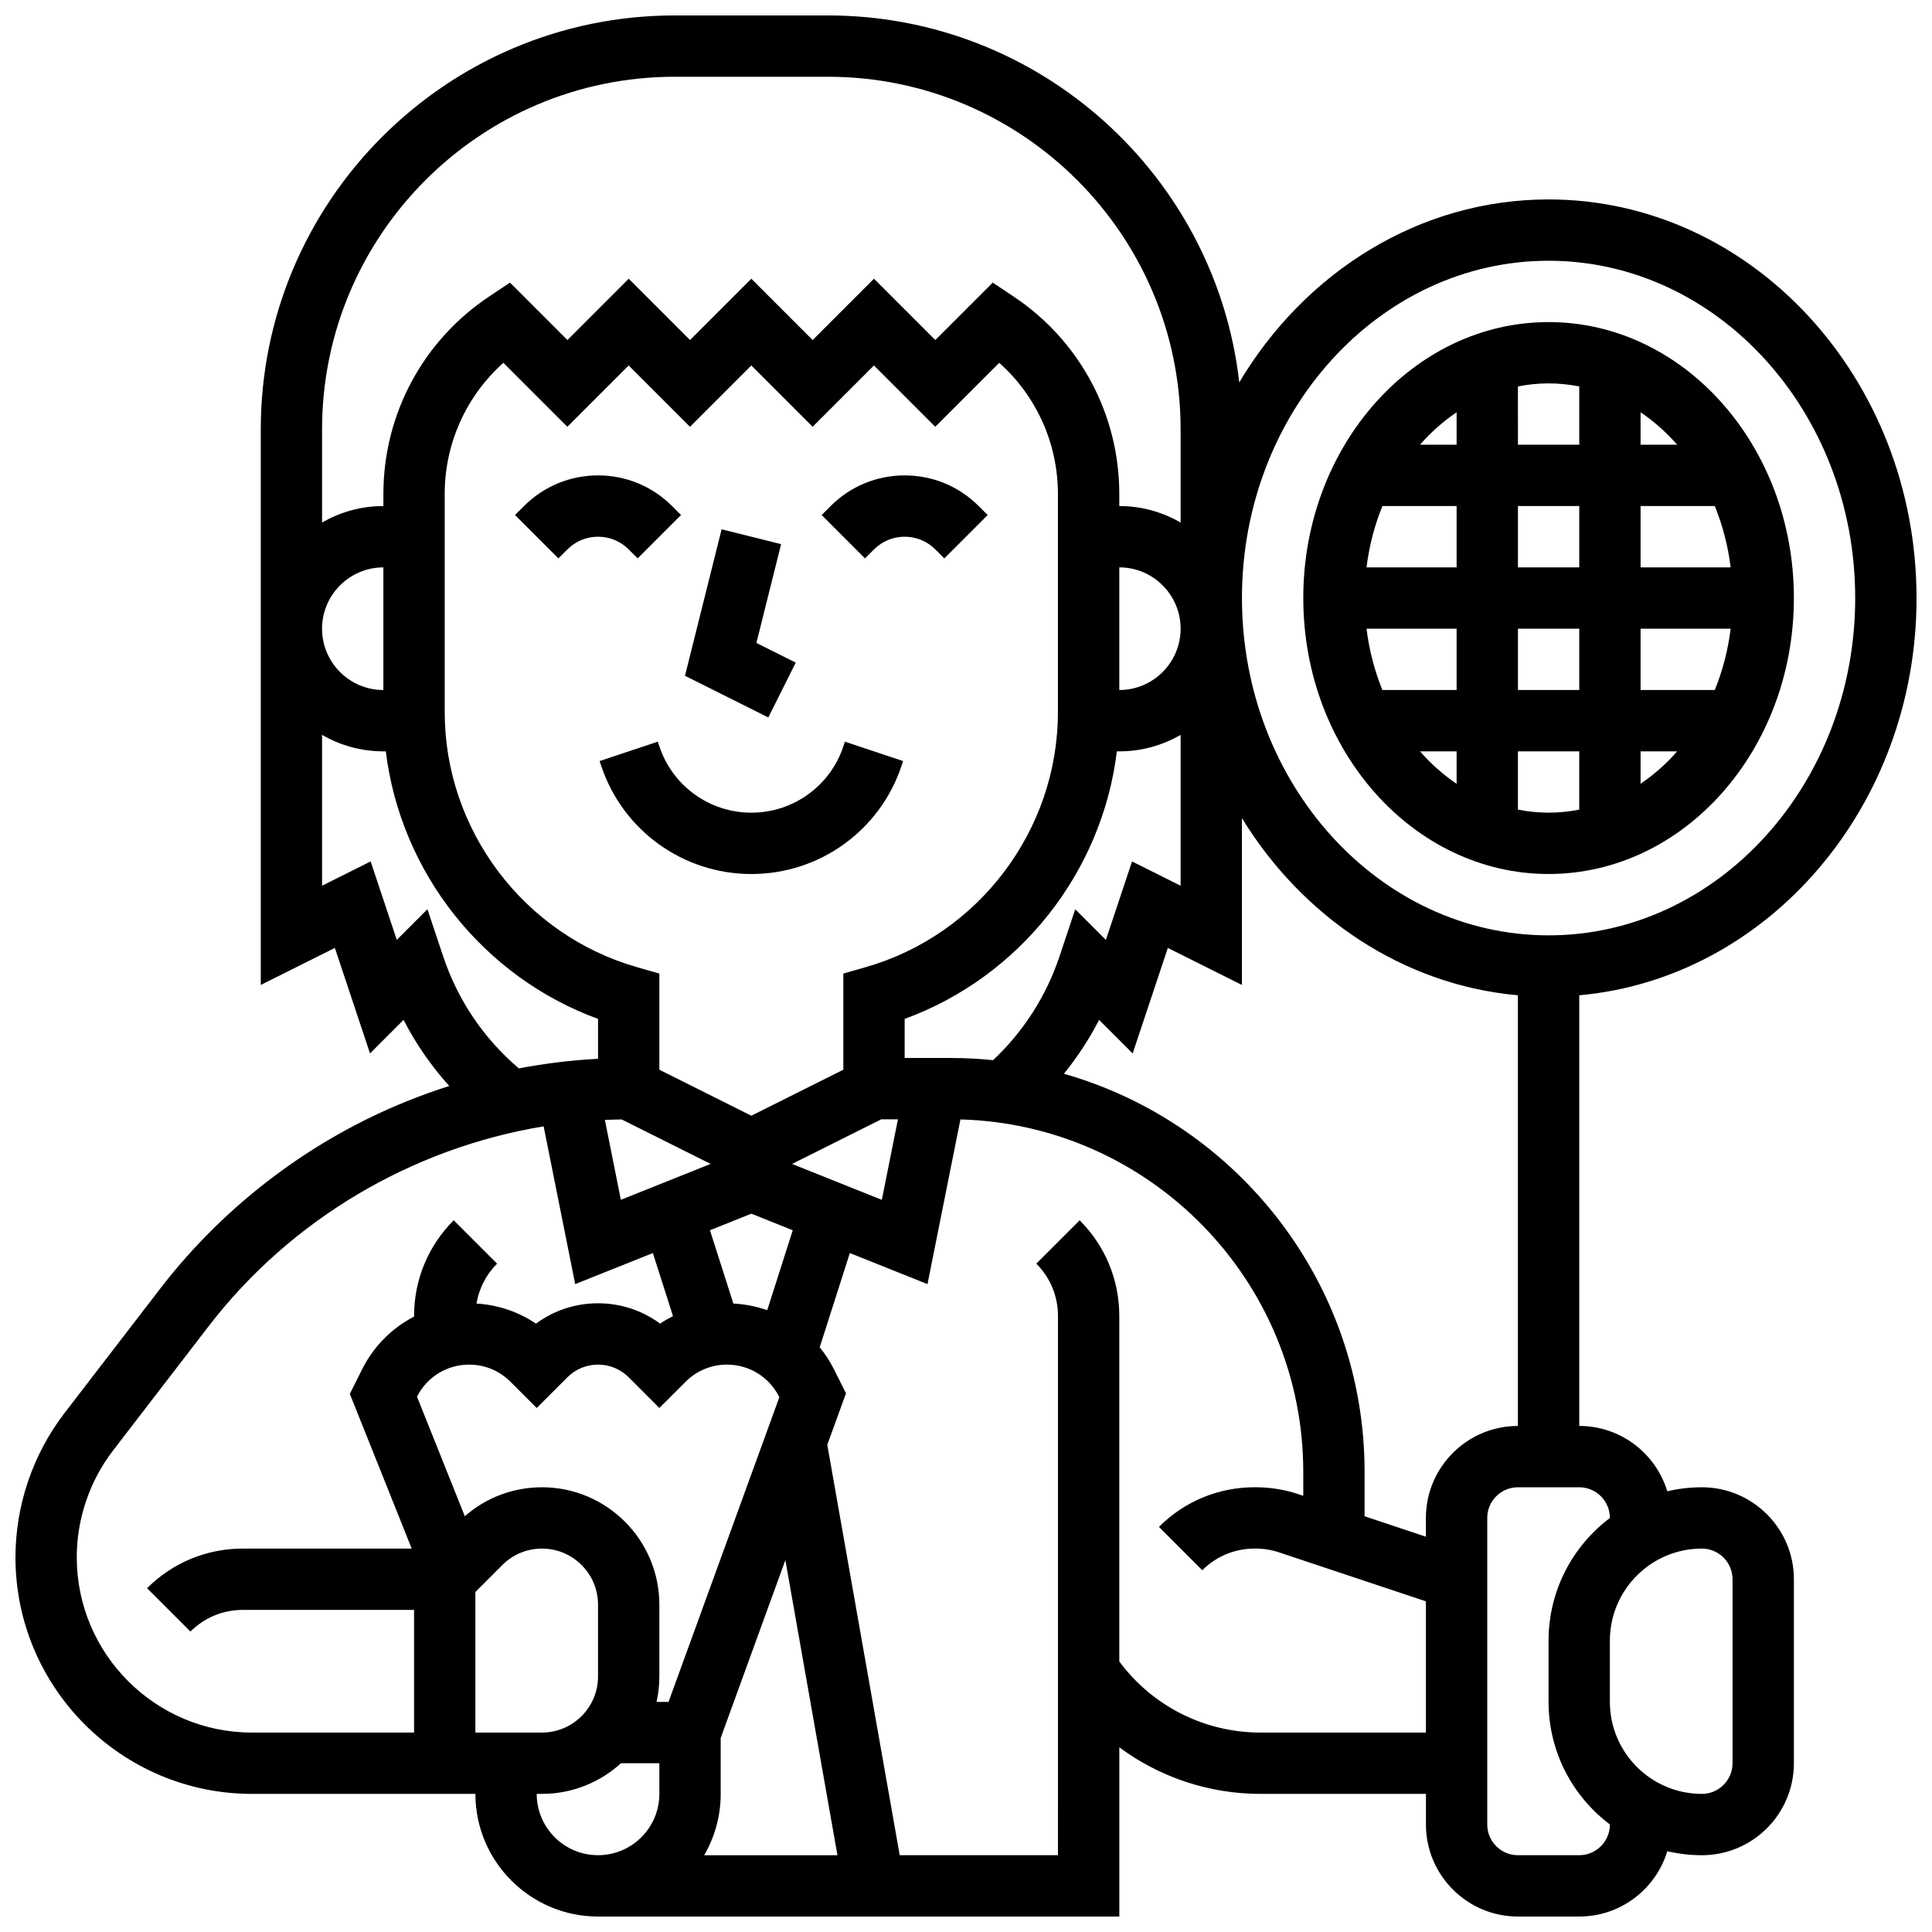
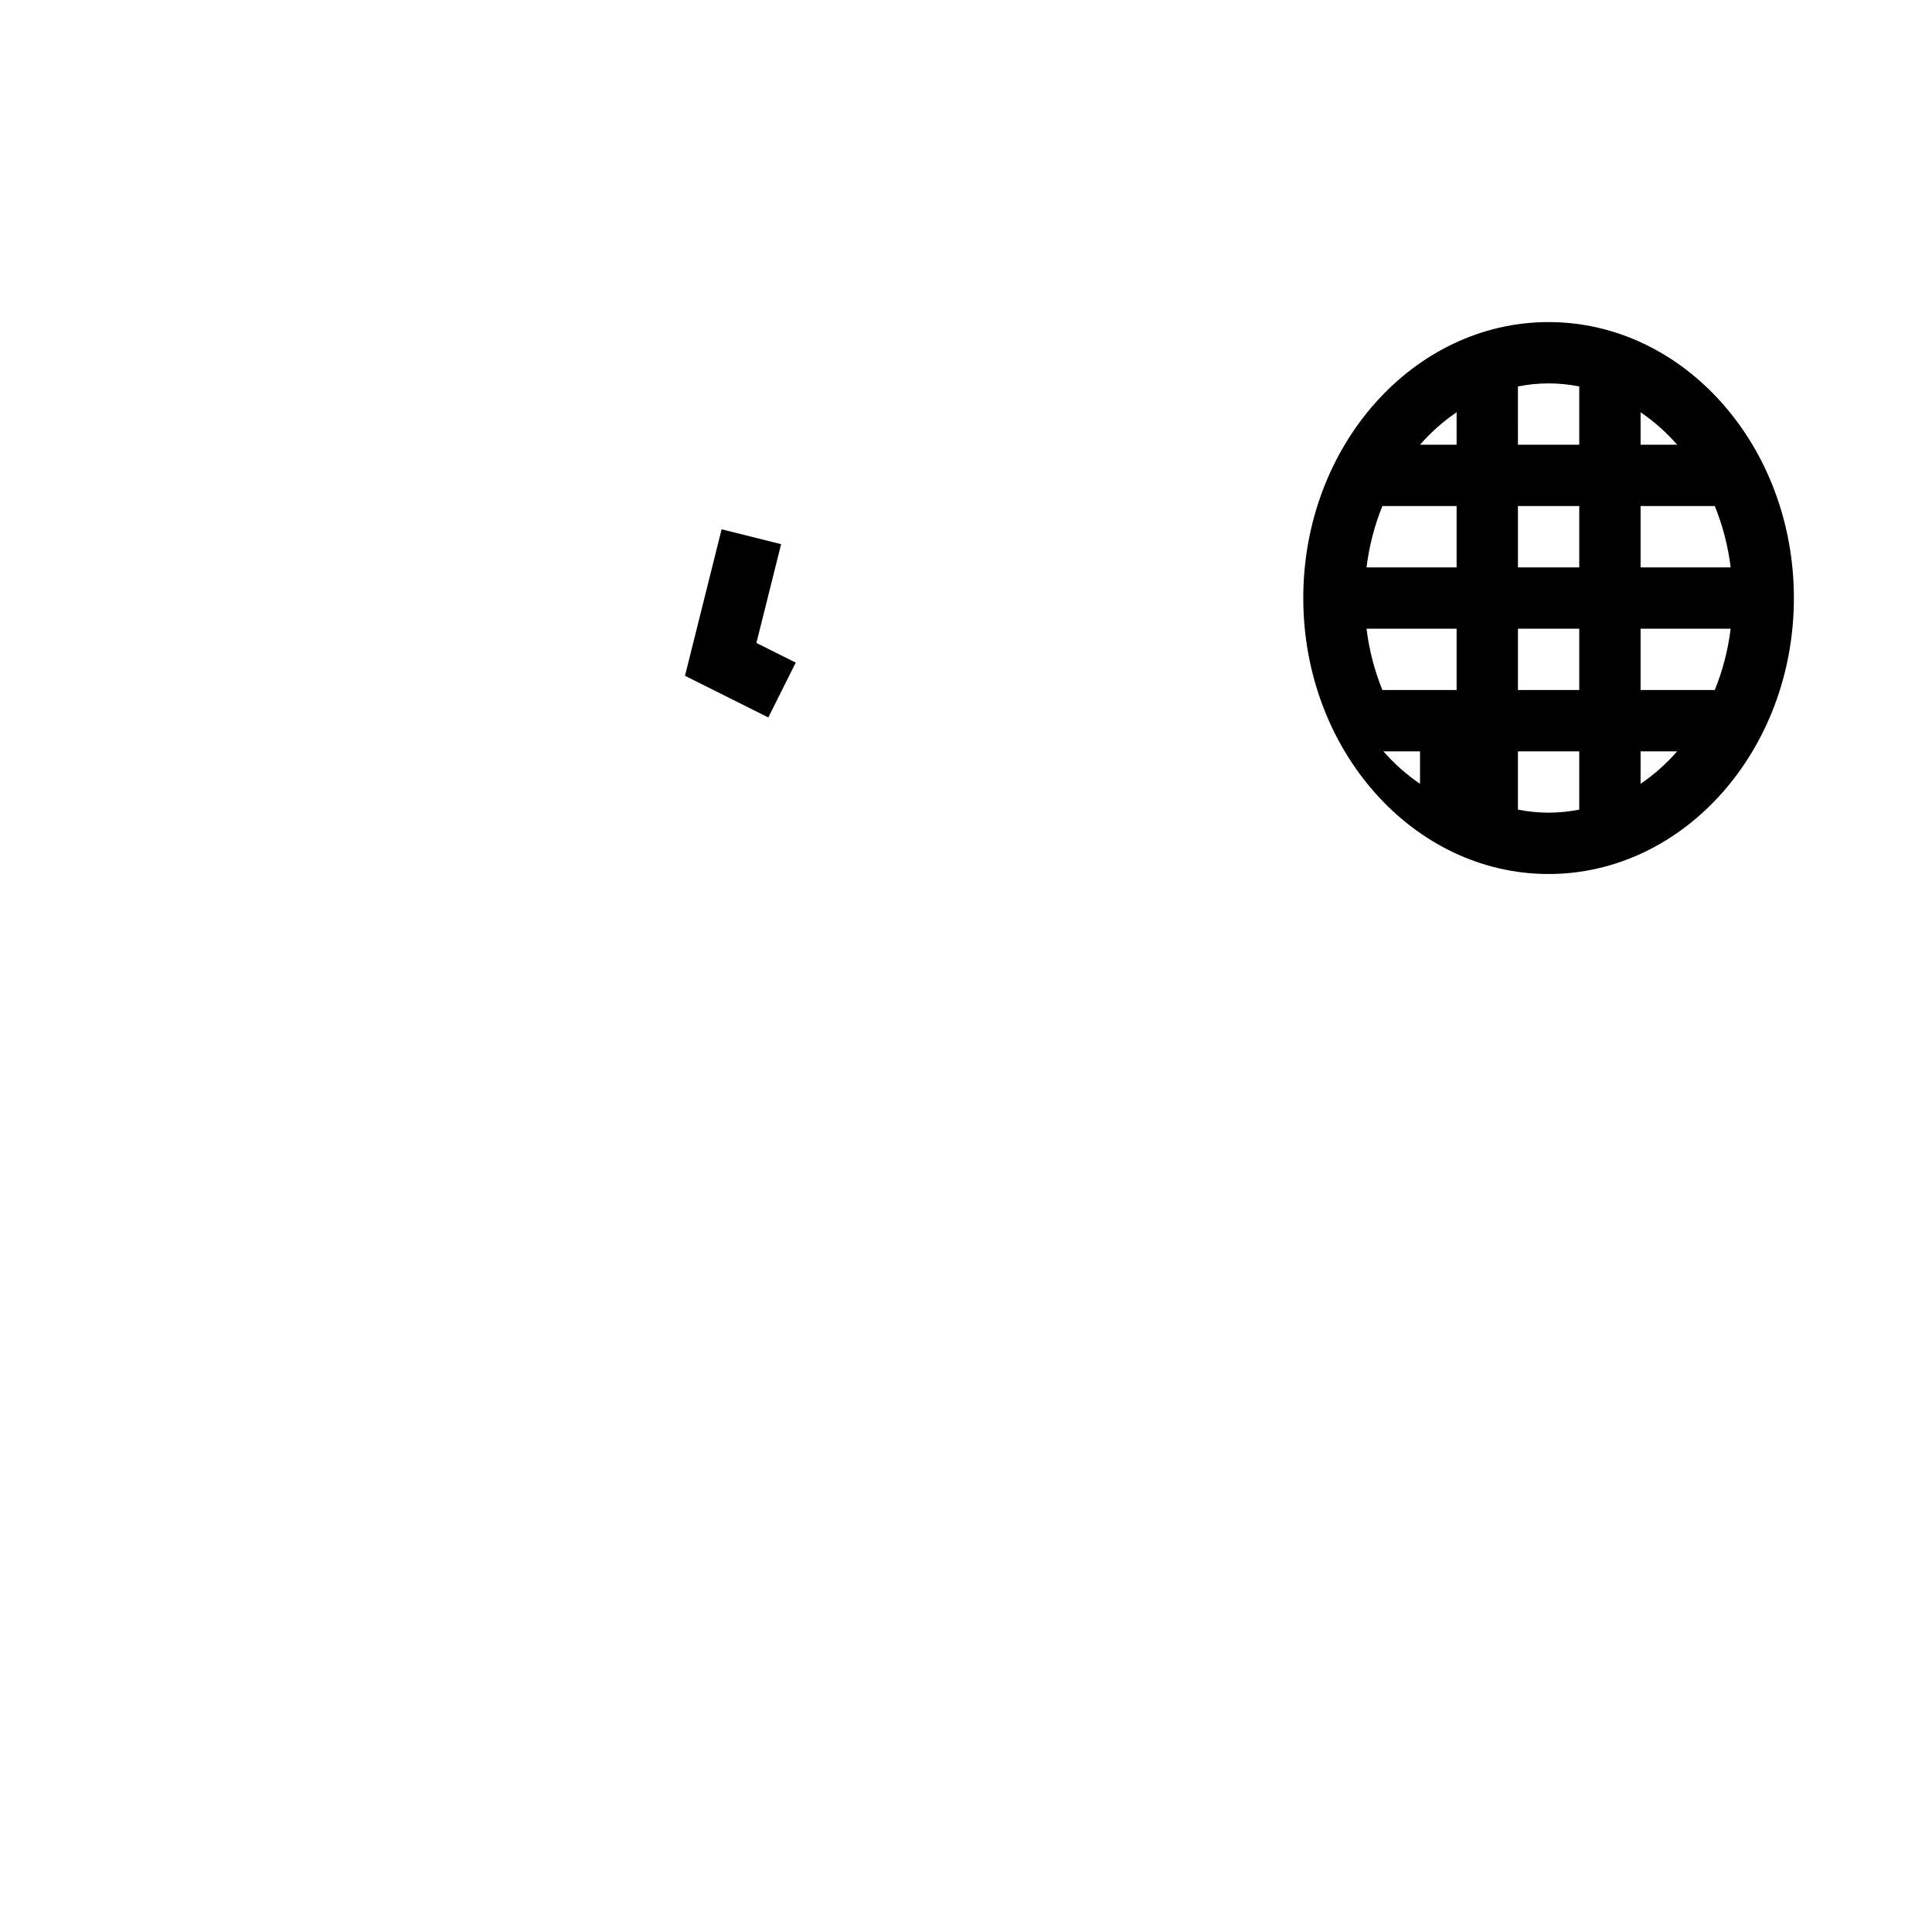
<svg xmlns="http://www.w3.org/2000/svg" width="800px" height="800px" version="1.1" viewBox="144 144 512 512">
  <defs>
    <clipPath id="a">
      <path d="m148.09 148.09h503.81v503.81h-503.81z" />
    </clipPath>
  </defs>
-   <path d="m367.5 341.8c-3.504 10.512-13.301 17.57-24.379 17.57-11.078 0-20.875-7.062-24.379-17.57l-0.418-1.25-15.418 5.137 0.418 1.254c5.719 17.156 21.711 28.684 39.797 28.684 18.086 0 34.078-11.527 39.797-28.684l0.418-1.25-15.418-5.137z" />
  <path d="m354.88 319.6-10.426-5.211 6.547-26.18-15.766-3.941-9.707 38.824 22.082 11.043z" />
-   <path d="m312.99 291.98 11.492-11.492-2.379-2.379c-5.238-5.238-12.207-8.125-19.617-8.125-7.41 0-14.379 2.887-19.617 8.125l-2.379 2.379 11.492 11.492 2.379-2.379c2.172-2.172 5.055-3.367 8.125-3.367 3.07 0 5.957 1.195 8.125 3.367z" />
-   <path d="m403.36 278.11c-5.238-5.238-12.207-8.125-19.617-8.125s-14.379 2.887-19.617 8.125l-2.379 2.379 11.492 11.492 2.379-2.379c2.172-2.172 5.055-3.367 8.125-3.367 3.07 0 5.957 1.195 8.125 3.367l2.379 2.379 11.492-11.492z" />
  <g clip-path="url(#a)">
-     <path d="m651.9 302.49c0-58.25-43.742-105.64-97.512-105.64-34.344 0-64.594 19.336-81.973 48.484-6.203-54.645-52.711-97.242-108.98-97.242h-40.629c-60.492 0-109.7 49.211-109.7 109.7v147.23l19.633-9.816 9.32 27.961 8.887-8.887c3.258 6.352 7.336 12.219 12.105 17.516-7.418 2.359-14.664 5.262-21.637 8.695-21.406 10.543-40.414 26.109-54.965 45.023l-25.352 32.957c-8.383 10.906-13 24.48-13 38.23 0 34.574 28.125 62.699 62.699 62.699h59.191c0 17.922 14.582 32.504 32.504 32.504h138.14v-44.844c10.672 7.914 23.727 12.34 37.426 12.34h43.832v8.125c0 13.441 10.938 24.379 24.379 24.379h16.25c10.984 0 20.293-7.305 23.328-17.309 2.949 0.684 6.019 1.059 9.176 1.059 13.441 0 24.379-10.938 24.379-24.379v-48.754c0-13.441-10.938-24.379-24.379-24.379-3.156 0-6.223 0.375-9.176 1.059-3.035-10.008-12.34-17.312-23.324-17.312v-114.13c49.977-4.488 89.383-49.984 89.383-105.27zm-97.512-89.387c44.805 0 81.258 40.098 81.258 89.387 0 49.285-36.453 89.387-81.258 89.387s-81.258-40.098-81.258-89.387c0-49.289 36.453-89.387 81.258-89.387zm-147.21 211.85c-3.699-0.379-7.453-0.574-11.25-0.574h-12.188v-10.355c30.523-11.164 52.32-38.848 56.242-70.902h0.641c5.918 0 11.465-1.598 16.25-4.371v39.98l-12.871-6.438-6.93 20.793-8.125-8.125-4.16 12.473c-3.504 10.512-9.562 19.957-17.609 27.52zm-119.55 113.19c-7.602 0-14.781 2.715-20.449 7.676l-12.672-31.684c2.648-5.242 7.938-8.496 13.82-8.496 4.137 0 8.027 1.609 10.953 4.539l6.957 6.953 8.125-8.125c2.172-2.172 5.055-3.367 8.125-3.367 3.07 0 5.957 1.195 8.125 3.367l8.125 8.125 6.957-6.953c2.926-2.926 6.816-4.539 10.953-4.539 5.906 0 11.215 3.281 13.855 8.562l0.035 0.07-29.367 80.754h-3.176c0.48-2.168 0.742-4.418 0.742-6.731v-19.043c0-17.156-13.953-31.109-31.109-31.109zm-17.645 27.742 7.141-7.141c2.805-2.805 6.539-4.352 10.504-4.352 8.191 0 14.855 6.664 14.855 14.855v19.043c0 8.191-6.664 14.855-14.855 14.855l-17.645 0.004zm65.008 53.516v-14.82l17.141-47.141 13.801 78.215h-35.316c2.777-4.785 4.375-10.336 4.375-16.254zm12.328-128.18c-2.844-1.008-5.859-1.609-8.969-1.77l-6.203-19.422 10.969-4.391 10.973 4.391zm26.066-90.902-5.891 1.684v25.484l-24.379 12.188-24.379-12.188v-25.484l-5.894-1.684c-30.02-8.578-50.988-36.375-50.988-67.598v-57.809c0-13.406 5.715-25.984 15.551-34.762l16.953 16.953 16.25-16.25 16.25 16.25 16.25-16.25 16.25 16.25 16.25-16.25 16.25 16.25 16.953-16.953c9.836 8.777 15.551 21.355 15.551 34.762v57.809c0.012 31.223-20.953 59.02-50.977 67.598zm-64.637 40.344 23.578 11.789-23.789 9.512-4.234-21.172c1.48-0.066 2.961-0.109 4.445-0.129zm45.156 11.789 23.633-11.816h4.422l-4.266 21.332zm86.723-158.09c8.961 0 16.25 7.293 16.25 16.25 0 8.961-7.293 16.25-16.25 16.25zm-117.83-130.02h40.629c51.527 0 93.449 41.922 93.449 93.449v24.688c-4.785-2.773-10.336-4.371-16.25-4.371v-3.203c0-21.07-10.465-40.625-27.996-52.312l-5.543-3.695-15.219 15.215-16.25-16.25-16.25 16.25-16.25-16.25-16.25 16.25-16.25-16.25-16.25 16.25-15.215-15.215-5.543 3.695c-17.543 11.688-28.008 31.242-28.008 52.312v3.203c-5.918 0-11.465 1.598-16.25 4.371l-0.004-24.688c0-51.527 41.922-93.449 93.449-93.449zm-93.449 146.27c0-8.961 7.293-16.25 16.25-16.25v32.504c-8.957-0.004-16.25-7.293-16.25-16.254zm32.09 86.816-4.16-12.473-8.125 8.125-6.93-20.793-12.875 6.438v-39.98c4.785 2.773 10.336 4.371 16.254 4.371h0.641c3.922 32.059 25.719 59.738 56.242 70.902v10.57c-7.039 0.371-14.055 1.234-20.988 2.547-9.281-7.891-16.188-18.09-20.059-29.707zm-97.098 159.27c0-10.188 3.422-20.246 9.633-28.32l25.352-32.957c21.766-28.297 53.875-47.176 88.742-52.93l8.363 41.812 20.582-8.234 5.34 16.715c-1.176 0.594-2.324 1.246-3.426 1.988-4.734-3.5-10.445-5.391-16.441-5.391-6 0-11.707 1.891-16.445 5.394-4.664-3.148-10.074-4.977-15.766-5.32 0.672-3.984 2.535-7.66 5.453-10.578l-11.492-11.492c-6.773 6.773-10.504 15.781-10.504 25.363v0.164c-5.852 3.019-10.711 7.848-13.793 14.016l-3.231 6.461 16.395 41h-44.766c-9.582 0-18.59 3.731-25.363 10.504l11.492 11.492c3.703-3.707 8.629-5.746 13.871-5.746l45.391 0.004v32.504h-42.938c-25.609 0-46.449-20.836-46.449-46.449zm121.89 62.699h1.395c8.059 0 15.41-3.082 20.941-8.125h10.168v8.125c0 8.961-7.293 16.25-16.25 16.25-8.961 0.004-16.254-7.289-16.254-16.25zm191.82-16.25c-14.836 0-28.648-7.008-37.426-18.844v-91.555c0-9.582-3.731-18.59-10.504-25.363l-11.492 11.492c3.707 3.703 5.746 8.629 5.746 13.871l-0.004 142.9h-41.938l-19.195-108.77 4.957-13.629-3.16-6.32c-1.062-2.129-2.344-4.09-3.801-5.883l7.981-24.977 20.582 8.23 8.727-43.641c50.332 1.379 90.855 42.754 90.855 93.414v6.332l-1.285-0.43c-3.664-1.223-7.481-1.84-11.344-1.84h-0.258c-9.582 0-18.59 3.731-25.363 10.504l11.492 11.492c3.703-3.707 8.629-5.746 13.871-5.746h0.258c2.113 0 4.199 0.34 6.203 1.008l38.93 12.977v34.773zm125.09-40.629v48.754c0 4.481-3.644 8.125-8.125 8.125-13.441 0-24.379-10.938-24.379-24.379v-16.25c0-13.441 10.938-24.379 24.379-24.379 4.481 0 8.125 3.648 8.125 8.129zm-32.504-16.254v0.023c-9.863 7.422-16.25 19.219-16.25 32.48v16.25c0 13.262 6.391 25.062 16.25 32.48v0.027c0 4.481-3.644 8.125-8.125 8.125h-16.25c-4.481 0-8.125-3.644-8.125-8.125v-81.258c0-4.481 3.644-8.125 8.125-8.125h16.25c4.481-0.004 8.125 3.641 8.125 8.121zm-48.758 0v4.977l-16.25-5.418v-11.746c0-50.082-33.738-92.438-79.68-105.52 3.586-4.426 6.719-9.207 9.328-14.281l8.895 8.895 9.32-27.961 19.633 9.812v-44.207c16.07 26.191 42.629 44.203 73.133 46.945v114.13c-13.441 0-24.379 10.938-24.379 24.379z" />
-   </g>
-   <path d="m554.39 375.62c35.844 0 65.008-32.809 65.008-73.133s-29.16-73.133-65.008-73.133c-35.844 0-65.008 32.809-65.008 73.133s29.164 73.133 65.008 73.133zm24.379-65.008h23.871c-0.707 5.734-2.144 11.199-4.207 16.25h-19.664zm-16.25 16.25h-16.25v-16.25h16.25zm40.121-32.504h-23.871v-16.25h19.664c2.062 5.055 3.504 10.516 4.207 16.25zm-40.121 0h-16.25v-16.25h16.25zm-32.504 0h-23.871c0.707-5.734 2.144-11.199 4.207-16.25h19.664zm0 16.254v16.25h-19.664c-2.062-5.055-3.504-10.516-4.207-16.25zm-9.699 32.504h9.699v8.598c-3.539-2.391-6.797-5.281-9.699-8.598zm25.949 15.445v-15.445h16.25v15.445c-2.644 0.52-5.356 0.805-8.125 0.805s-5.481-0.285-8.125-0.805zm32.504-6.848v-8.598h9.699c-2.906 3.316-6.164 6.207-9.699 8.598zm9.699-89.859h-9.699v-8.598c3.535 2.394 6.793 5.285 9.699 8.598zm-25.949-15.445v15.445h-16.25l-0.004-15.445c2.644-0.52 5.356-0.805 8.125-0.805s5.481 0.285 8.129 0.805zm-32.504 6.848v8.598h-9.699c2.902-3.312 6.16-6.203 9.699-8.598z" />
+     </g>
+   <path d="m554.39 375.62c35.844 0 65.008-32.809 65.008-73.133s-29.16-73.133-65.008-73.133c-35.844 0-65.008 32.809-65.008 73.133s29.164 73.133 65.008 73.133zm24.379-65.008h23.871c-0.707 5.734-2.144 11.199-4.207 16.25h-19.664zm-16.25 16.25h-16.25v-16.25h16.25zm40.121-32.504h-23.871v-16.25h19.664c2.062 5.055 3.504 10.516 4.207 16.25zm-40.121 0h-16.25v-16.25h16.25zm-32.504 0h-23.871c0.707-5.734 2.144-11.199 4.207-16.25h19.664zm0 16.254v16.25h-19.664c-2.062-5.055-3.504-10.516-4.207-16.25zm-9.699 32.504v8.598c-3.539-2.391-6.797-5.281-9.699-8.598zm25.949 15.445v-15.445h16.25v15.445c-2.644 0.52-5.356 0.805-8.125 0.805s-5.481-0.285-8.125-0.805zm32.504-6.848v-8.598h9.699c-2.906 3.316-6.164 6.207-9.699 8.598zm9.699-89.859h-9.699v-8.598c3.535 2.394 6.793 5.285 9.699 8.598zm-25.949-15.445v15.445h-16.25l-0.004-15.445c2.644-0.52 5.356-0.805 8.125-0.805s5.481 0.285 8.129 0.805zm-32.504 6.848v8.598h-9.699c2.902-3.312 6.16-6.203 9.699-8.598z" />
</svg>